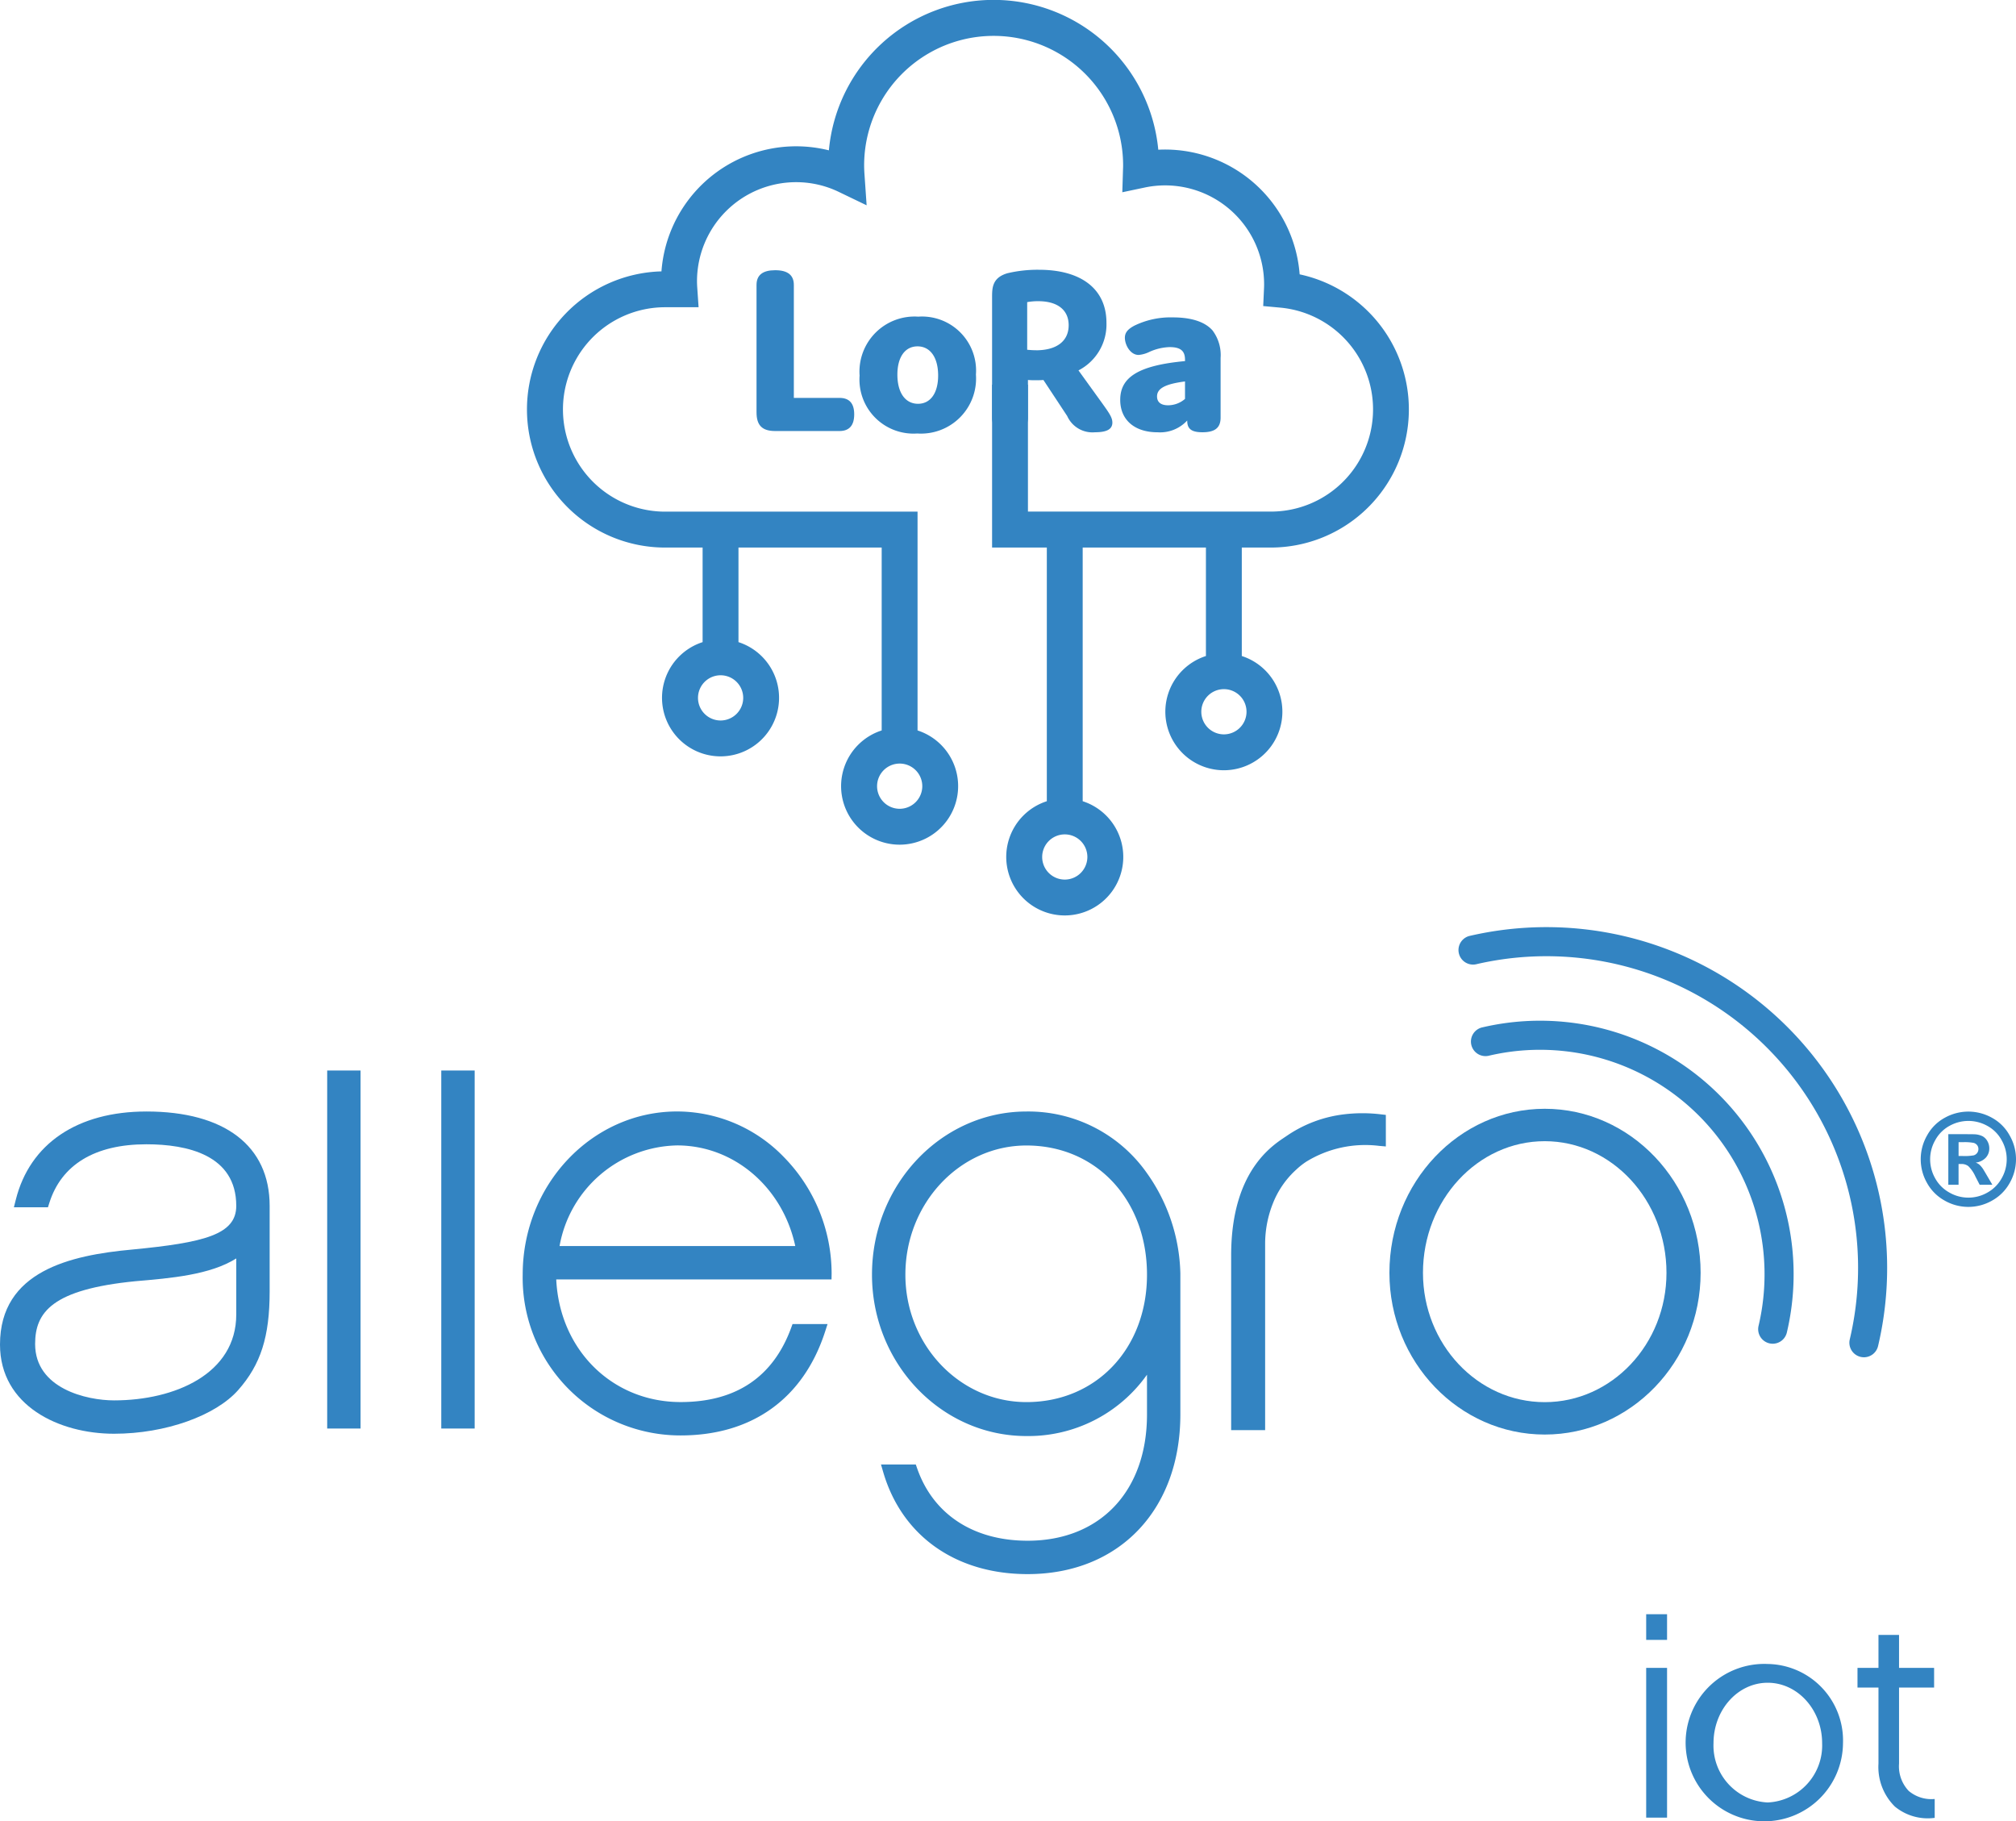
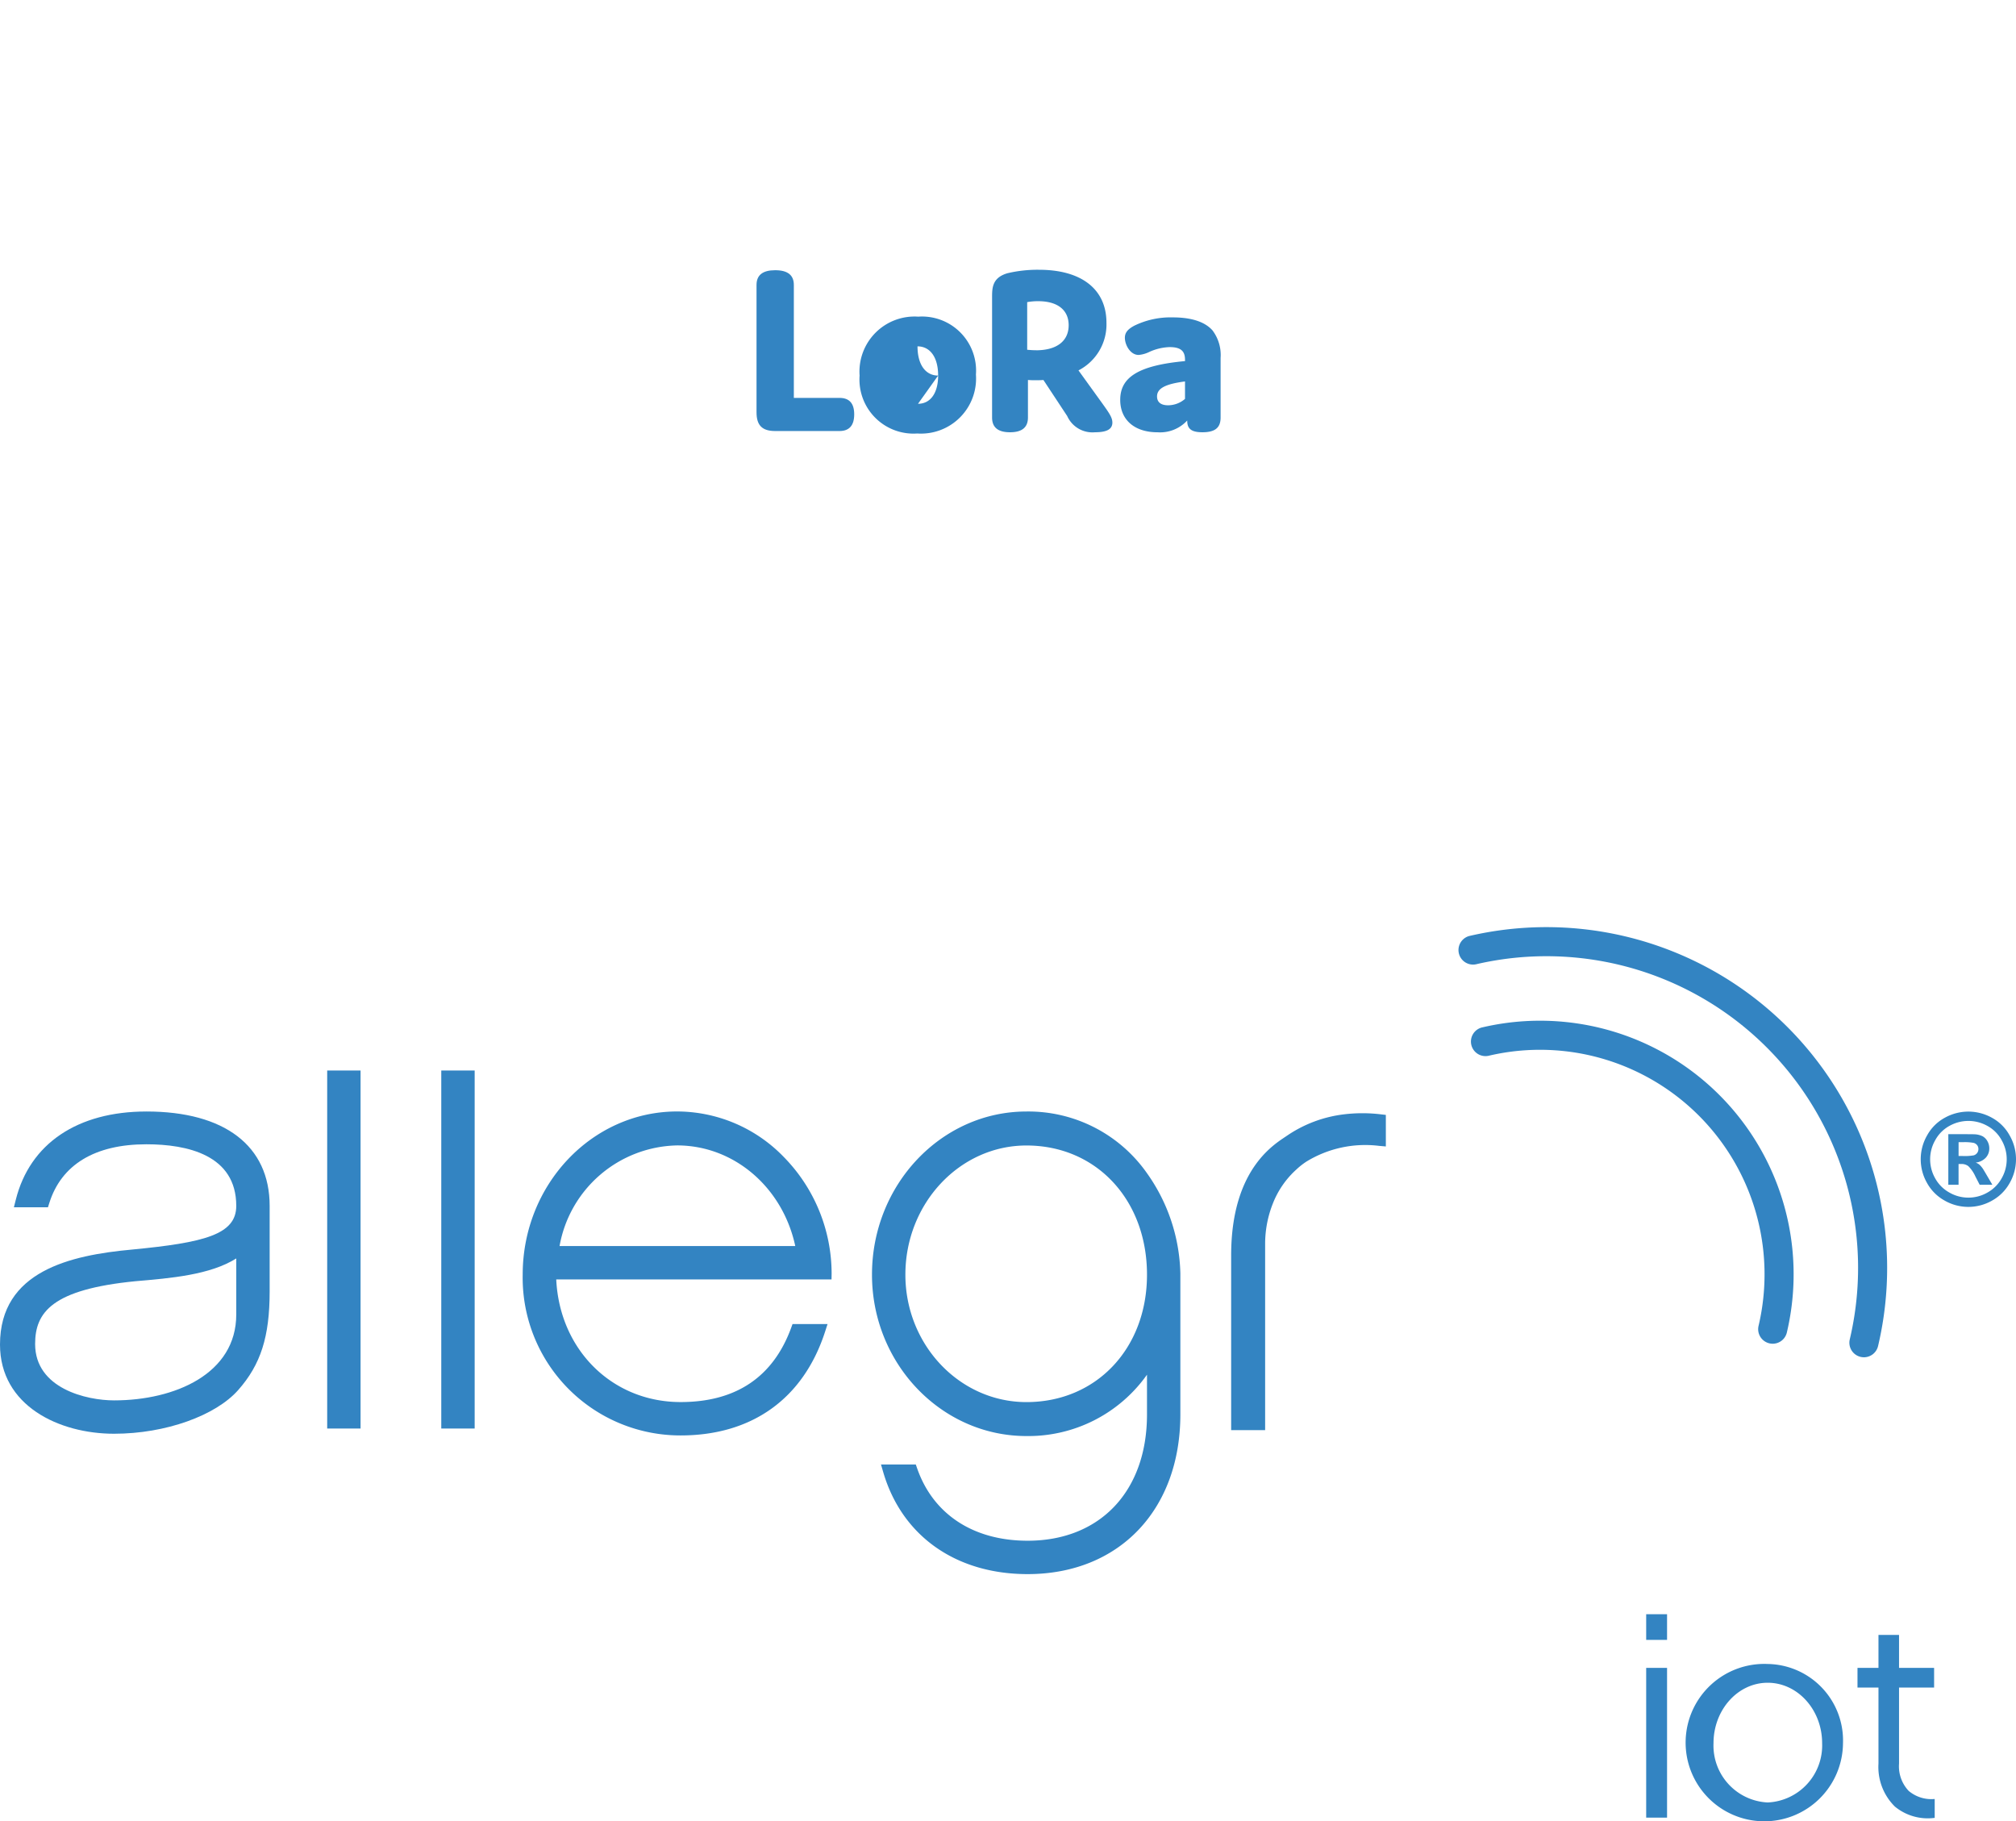
<svg xmlns="http://www.w3.org/2000/svg" id="Group_22584" data-name="Group 22584" width="213.597" height="192.945" viewBox="0 0 213.597 192.945">
  <defs>
    <clipPath id="clip-path">
      <rect id="Rectangle_2344" data-name="Rectangle 2344" width="213.597" height="192.945" fill="none" />
    </clipPath>
  </defs>
  <rect id="Rectangle_2340" data-name="Rectangle 2340" width="2.211" height="15.865" transform="translate(174.415 176.699)" fill="#3384c2" />
  <rect id="Rectangle_2341" data-name="Rectangle 2341" width="2.211" height="2.719" transform="translate(174.415 171.014)" fill="#3384c2" />
  <g id="Group_22583" data-name="Group 22583">
    <g id="Group_22582" data-name="Group 22582" clip-path="url(#clip-path)">
      <path id="Path_16049" data-name="Path 16049" d="M207.828,196.482a8.337,8.337,0,1,0,7.981,8.393,8.107,8.107,0,0,0-7.981-8.393m0,14.671a6.033,6.033,0,0,1-5.738-6.278c0-3.532,2.574-6.405,5.738-6.405,3.182,0,5.77,2.873,5.77,6.405a6.047,6.047,0,0,1-5.77,6.278" transform="translate(-20.542 -20.196)" fill="#3384c2" />
      <path id="Path_16050" data-name="Path 16050" d="M223.751,206.682v-8.056h3.715v-2.084h-3.715v-3.493h-2.179v3.493h-2.223v2.084h2.223v8.056a5.881,5.881,0,0,0,1.742,4.556,5.473,5.473,0,0,0,4.215,1.193v-2a3.72,3.72,0,0,1-2.76-.86,3.79,3.79,0,0,1-1.018-2.887" transform="translate(-22.546 -19.843)" fill="#3384c2" />
      <path id="Path_16051" data-name="Path 16051" d="M98.127,45.434c1.04,0,1.56.572,1.56,1.742s-.52,1.768-1.56,1.768H91.315c-1.379,0-1.977-.6-1.977-1.977v-13.5c0-1.041.65-1.56,1.977-1.56s1.976.519,1.976,1.56V45.434Z" transform="translate(-9.183 -3.28)" fill="#3384c2" />
-       <path id="Path_16052" data-name="Path 16052" d="M107.724,37.39a5.727,5.727,0,0,1,6.111,6.137,5.836,5.836,0,0,1-6.215,6.241,5.728,5.728,0,0,1-6.111-6.137,5.836,5.836,0,0,1,6.215-6.241m-.026,9.231c1.326,0,2.133-1.144,2.133-2.99,0-1.951-.859-3.094-2.185-3.094s-2.133,1.144-2.133,2.99c0,1.951.859,3.094,2.185,3.094" transform="translate(-10.434 -3.843)" fill="#3384c2" />
+       <path id="Path_16052" data-name="Path 16052" d="M107.724,37.39a5.727,5.727,0,0,1,6.111,6.137,5.836,5.836,0,0,1-6.215,6.241,5.728,5.728,0,0,1-6.111-6.137,5.836,5.836,0,0,1,6.215-6.241m-.026,9.231c1.326,0,2.133-1.144,2.133-2.99,0-1.951-.859-3.094-2.185-3.094c0,1.951.859,3.094,2.185,3.094" transform="translate(-10.434 -3.843)" fill="#3384c2" />
      <path id="Path_16053" data-name="Path 16053" d="M129.9,48.029c0,.65-.468,1.04-1.847,1.04a2.929,2.929,0,0,1-2.938-1.716l-2.522-3.822c-.286.026-.6.026-.885.026-.572,0-.649-.026-.754-.026v3.978c0,1.04-.624,1.56-1.9,1.56s-1.9-.52-1.9-1.56V34.766c0-1.014.027-2.08,1.638-2.548a13.854,13.854,0,0,1,3.329-.364c4.5,0,7.151,2.055,7.151,5.617a5.471,5.471,0,0,1-2.964,5.044l2.289,3.173c.936,1.3,1.3,1.794,1.3,2.341m-8.088-7.645c2.211,0,3.459-.988,3.459-2.652,0-1.638-1.2-2.549-3.225-2.549a6.292,6.292,0,0,0-1.17.1v5.045c.285.026.6.052.936.052" transform="translate(-12.042 -3.274)" fill="#3384c2" />
      <path id="Path_16054" data-name="Path 16054" d="M137.538,40.624a5.589,5.589,0,0,0-2.184.519,3.188,3.188,0,0,1-1.119.312c-.884,0-1.456-1.066-1.456-1.82,0-.546.312-.91.989-1.274a8.757,8.757,0,0,1,4.082-.884c1.977,0,3.407.467,4.212,1.378a4.325,4.325,0,0,1,.859,2.912v6.319c0,1.092-.6,1.56-1.925,1.56-1.17,0-1.612-.364-1.612-1.223V48.4a3.907,3.907,0,0,1-3.147,1.249c-2.445,0-3.952-1.326-3.952-3.433,0-2.341,1.82-3.641,6.865-4.108v-.13c0-.833-.338-1.352-1.612-1.352m-1.352,5.226c0,.546.338.936,1.17.936a2.749,2.749,0,0,0,1.794-.676V44.264c-2,.26-2.964.7-2.964,1.586" transform="translate(-13.597 -3.852)" fill="#3384c2" />
-       <path id="Path_16055" data-name="Path 16055" d="M141.037,58.009a14.634,14.634,0,0,0,3.06-28.944,14.307,14.307,0,0,0-14.249-13.222c-.243,0-.485.006-.729.019a17.525,17.525,0,0,0-34.9.065A14.308,14.308,0,0,0,76.48,28.75a14.632,14.632,0,0,0,.392,29.259H80.84v10.02a6.2,6.2,0,1,0,3.8,0V58.009H99.813V77.385a6.2,6.2,0,1,0,3.8,0V54.205H76.872a10.828,10.828,0,1,1,0-21.656h3.542l-.139-2.032c-.02-.283-.029-.514-.029-.73A10.5,10.5,0,0,1,90.73,19.3a10.387,10.387,0,0,1,4.54,1.031l2.948,1.419-.226-3.264c-.026-.377-.038-.684-.038-.965a13.719,13.719,0,0,1,27.439,0c0,.1,0,.2-.007.3l-.078,2.547,2.367-.5a10.487,10.487,0,0,1,12.657,10.257c0,.163-.005.325-.013.486l-.083,1.814,1.808.166a10.827,10.827,0,0,1-1.008,21.608H115.31V40.748h-3.8V58.009h5.8V84.882a6.2,6.2,0,1,0,3.8,0V58.009h13.057V69.5a6.2,6.2,0,1,0,3.8,0V58.009ZM82.742,76.33a2.395,2.395,0,1,1,2.4-2.4,2.4,2.4,0,0,1-2.4,2.4m18.973,9.355a2.395,2.395,0,1,1,2.4-2.4,2.4,2.4,0,0,1-2.4,2.4m17.491,7.5a2.394,2.394,0,1,1,2.4-2.4,2.4,2.4,0,0,1-2.4,2.4M136.068,77.8a2.395,2.395,0,1,1,2.4-2.4,2.4,2.4,0,0,1-2.4,2.4" transform="translate(-6.398)" fill="#3384c2" />
-       <path id="Path_16056" data-name="Path 16056" d="M180.53,134.358c7.11,0,12.9,6.257,12.9,13.947,0,7.555-5.787,13.7-12.9,13.7s-12.9-6.146-12.9-13.7c0-7.69,5.789-13.947,12.9-13.947m0,31.079c9.1,0,16.517-7.686,16.517-17.132,0-9.582-7.412-17.38-16.517-17.38-9.073,0-16.455,7.8-16.455,17.38,0,9.447,7.381,17.132,16.455,17.132" transform="translate(-16.865 -13.458)" fill="#3384c2" />
      <path id="Path_16057" data-name="Path 16057" d="M25.032,152.75c0,6.284-6.5,9.1-12.949,9.1-2.894,0-8.362-1.249-8.362-5.974,0-3.365,1.807-5.782,10.617-6.65,3.747-.318,7.932-.671,10.695-2.414Zm-9.523-21.505c-7.308,0-12.352,3.409-13.837,9.355l-.2.792H5.082l.14-.446c1.279-4.074,4.837-6.228,10.287-6.228,4.344,0,9.523,1.135,9.523,6.526,0,3.049-3.409,3.892-11.05,4.628C7.473,146.467,0,148.144,0,155.934c0,6.492,6.263,9.45,12.083,9.45,5.48,0,10.77-1.928,13.156-4.63S28.57,155.11,28.57,150.3v-9.056c0-6.355-4.76-10-13.061-10" transform="translate(0 -13.49)" fill="#3384c2" />
      <rect id="Rectangle_2342" data-name="Rectangle 2342" width="3.536" height="37.929" transform="translate(34.666 113.412)" fill="#3384c2" />
      <rect id="Rectangle_2343" data-name="Rectangle 2343" width="3.538" height="37.929" transform="translate(46.753 113.412)" fill="#3384c2" />
      <path id="Path_16058" data-name="Path 16058" d="M65.631,145.5a12.913,12.913,0,0,1,12.46-10.662c6.024,0,11.18,4.44,12.514,10.662Zm12.46-14.259c-9.025,0-16.366,7.752-16.366,17.283a16.709,16.709,0,0,0,16.731,17.039c7.572,0,13-3.9,15.3-10.968l.269-.834H90.316l-.153.418c-1.915,5.206-5.853,7.848-11.707,7.848-7.258,0-12.821-5.54-13.177-12.991H94.446l.01-.624a17.667,17.667,0,0,0-5.091-12.371,15.746,15.746,0,0,0-11.274-4.8" transform="translate(-6.345 -13.49)" fill="#3384c2" />
      <path id="Path_16059" data-name="Path 16059" d="M119.337,162.031c-7.073,0-12.827-6.057-12.827-13.5,0-7.546,5.755-13.685,12.827-13.685,7.4,0,12.772,5.755,12.772,13.685,0,7.823-5.373,13.5-12.772,13.5m0-30.786c-9.021,0-16.365,7.752-16.365,17.283,0,9.427,7.344,17.1,16.365,17.1a15.4,15.4,0,0,0,12.772-6.5v4.212c0,8.128-4.968,13.378-12.647,13.378-5.738,0-10-2.789-11.7-7.651l-.149-.425h-3.688l.238.813c1.979,6.763,7.7,10.8,15.3,10.8,9.679,0,16.181-6.8,16.181-16.916V148.405a19.031,19.031,0,0,0-3.534-10.62,15.351,15.351,0,0,0-12.772-6.54" transform="translate(-10.584 -13.49)" fill="#3384c2" />
      <path id="Path_16060" data-name="Path 16060" d="M153.359,132.977c-.074.041-.148.08-.218.121-.27.153-.536.314-.795.488.259-.174.525-.336.795-.488.07-.041.144-.08.218-.121.209-.116.42-.224.638-.327-.218.1-.429.212-.638.327m7.724,1.931.693.061v-3.343l-.564-.064a16.2,16.2,0,0,0-3.838,0,13.592,13.592,0,0,0-5.96,2.191c-1.183.84-6.028,3.339-6.028,12.76v18.507h3.6v-19.67A11.608,11.608,0,0,1,149.81,141a9.532,9.532,0,0,1,2.469-3.574,7.783,7.783,0,0,1,1.08-.853,11.948,11.948,0,0,1,7.724-1.663" transform="translate(-14.944 -13.511)" fill="#3384c2" />
      <path id="Path_16061" data-name="Path 16061" d="M231.864,131.257a5.144,5.144,0,0,1,2.491.649,4.7,4.7,0,0,1,1.874,1.862,5.058,5.058,0,0,1,.013,5.052,4.764,4.764,0,0,1-1.864,1.864,5.056,5.056,0,0,1-5.028,0,4.76,4.76,0,0,1-1.865-1.864,5.063,5.063,0,0,1,.013-5.052,4.7,4.7,0,0,1,1.874-1.862,5.145,5.145,0,0,1,2.492-.649m.006.988a4.114,4.114,0,0,0-2,.521,3.786,3.786,0,0,0-1.506,1.5,4.076,4.076,0,0,0-.013,4.066,3.841,3.841,0,0,0,1.5,1.5,4.039,4.039,0,0,0,4.036,0,3.863,3.863,0,0,0,1.5-1.5,4.059,4.059,0,0,0-.01-4.066,3.776,3.776,0,0,0-1.509-1.5,4.135,4.135,0,0,0-2-.521m-2.128,6.762v-5.358h1.087q1.529,0,1.713.013a2.106,2.106,0,0,1,.841.214,1.338,1.338,0,0,1,.5.513,1.505,1.505,0,0,1,.2.768,1.418,1.418,0,0,1-.379.992,1.73,1.73,0,0,1-1.064.511,1.358,1.358,0,0,1,.375.2,2.675,2.675,0,0,1,.363.412q.058.079.395.652l.633,1.081h-1.344l-.449-.87a3.637,3.637,0,0,0-.751-1.1,1.2,1.2,0,0,0-.751-.228h-.284v2.2Zm1.087-3.045h.441a5.432,5.432,0,0,0,1.169-.072.687.687,0,0,0,.492-.666.655.655,0,0,0-.128-.4.706.706,0,0,0-.366-.251,5.229,5.229,0,0,0-1.166-.075h-.441Z" transform="translate(-23.314 -13.492)" fill="#3384c2" />
      <path id="Path_16062" data-name="Path 16062" d="M215.184,155.045a1.561,1.561,0,0,1-.355-.041,1.541,1.541,0,0,1-1.146-1.854,33.018,33.018,0,0,0-39.611-39.737,1.541,1.541,0,0,1-.7-3,36.1,36.1,0,0,1,43.308,43.446,1.542,1.542,0,0,1-1.5,1.187" transform="translate(-17.698 -11.253)" fill="#3384c2" />
      <path id="Path_16063" data-name="Path 16063" d="M205.682,154.746a1.559,1.559,0,0,1-.355-.041,1.541,1.541,0,0,1-1.146-1.854,23.787,23.787,0,0,0-28.537-28.627,1.541,1.541,0,1,1-.7-3,26.866,26.866,0,0,1,32.234,32.336,1.542,1.542,0,0,1-1.5,1.187" transform="translate(-17.86 -12.389)" fill="#3384c2" />
    </g>
  </g>
</svg>